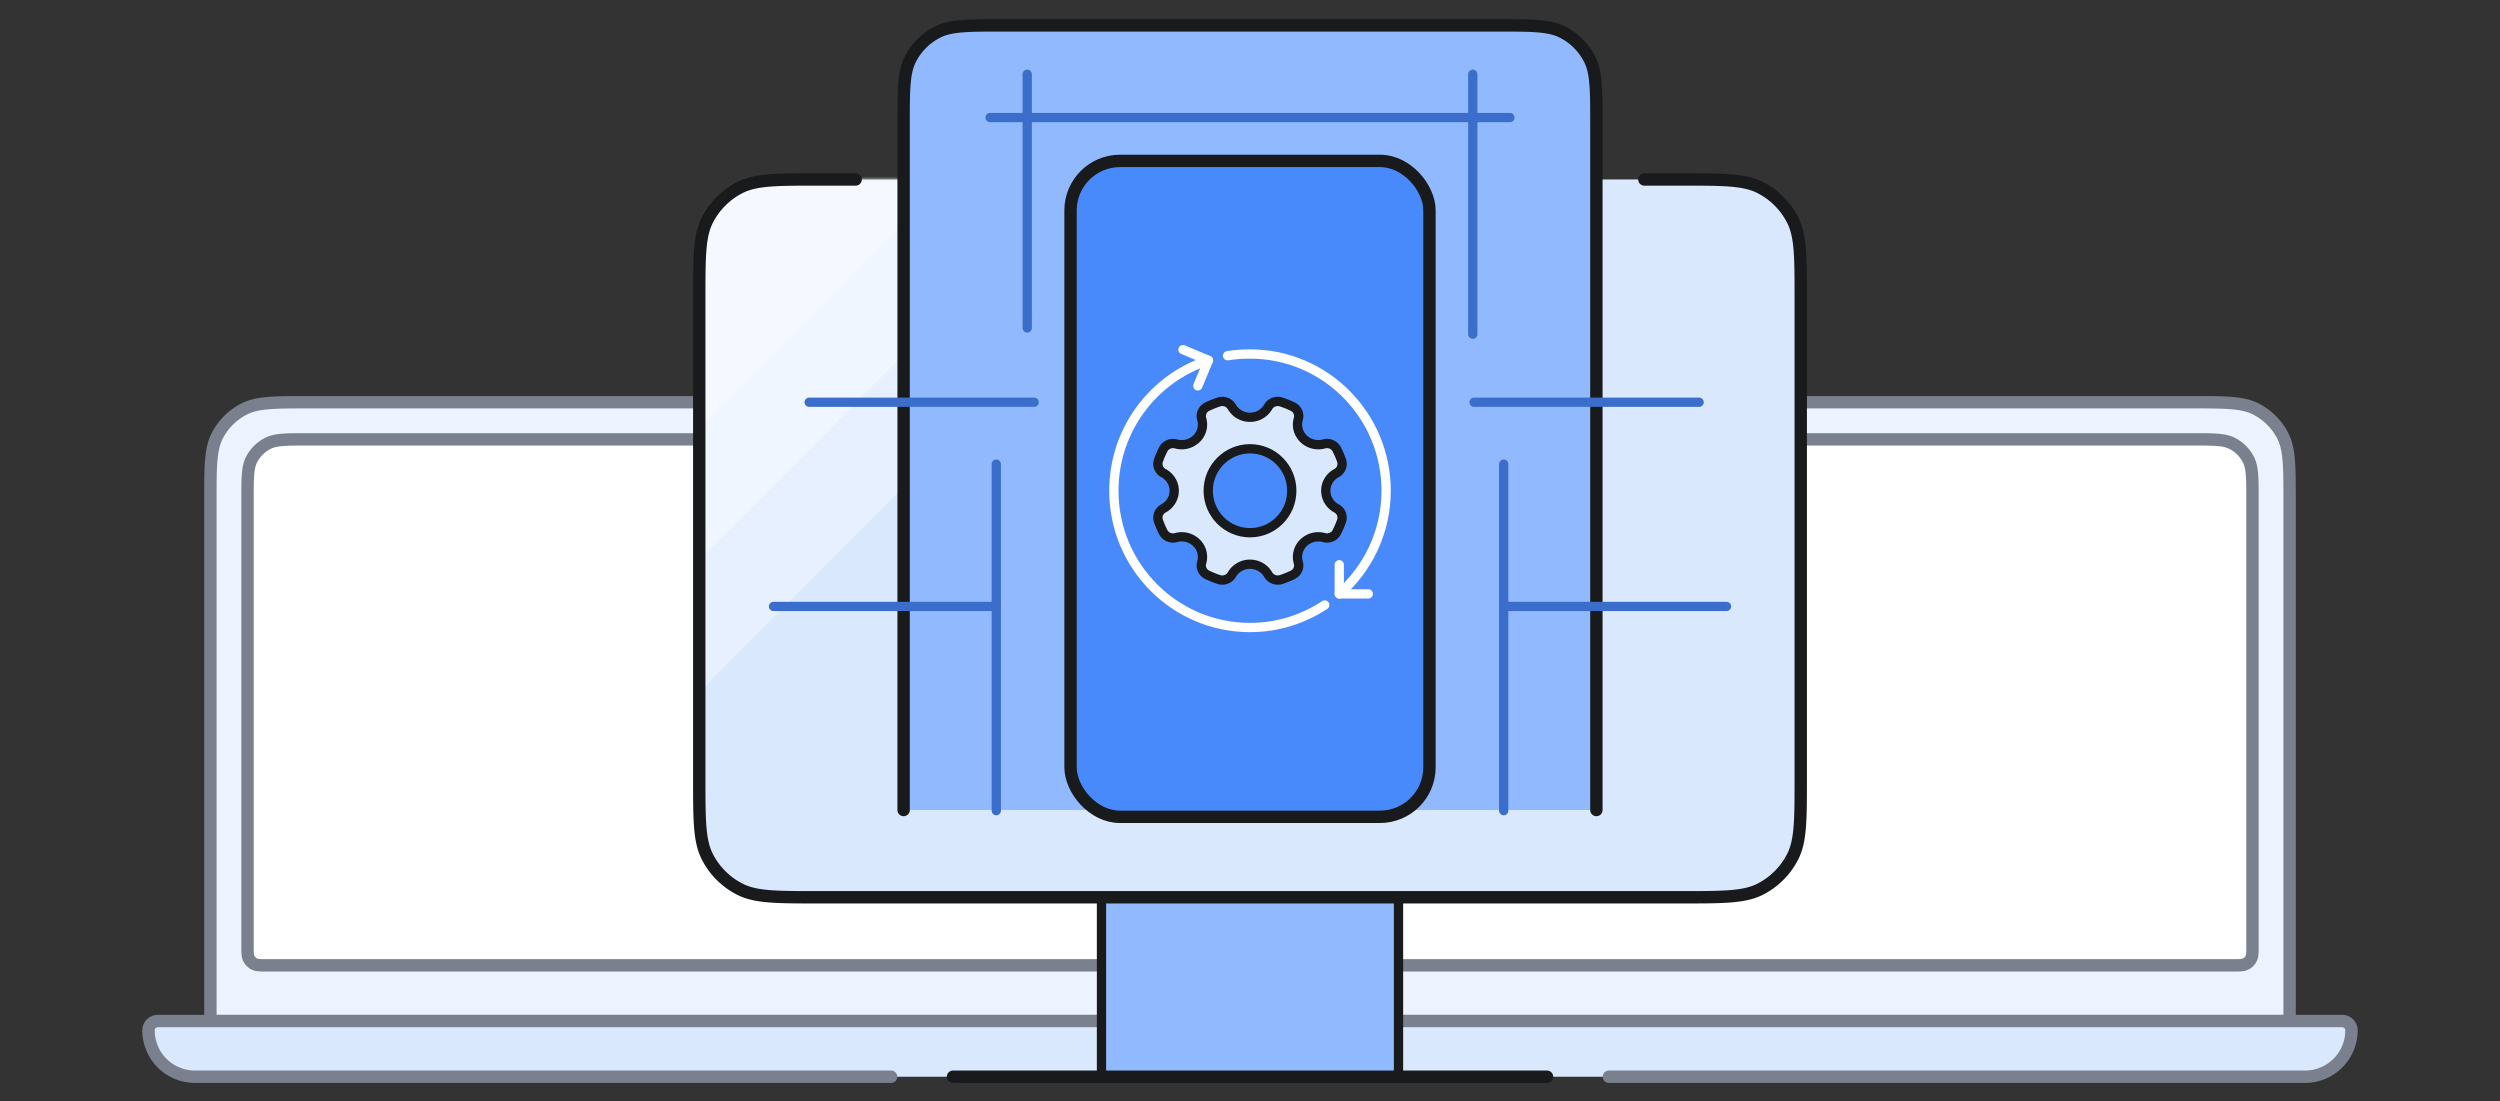
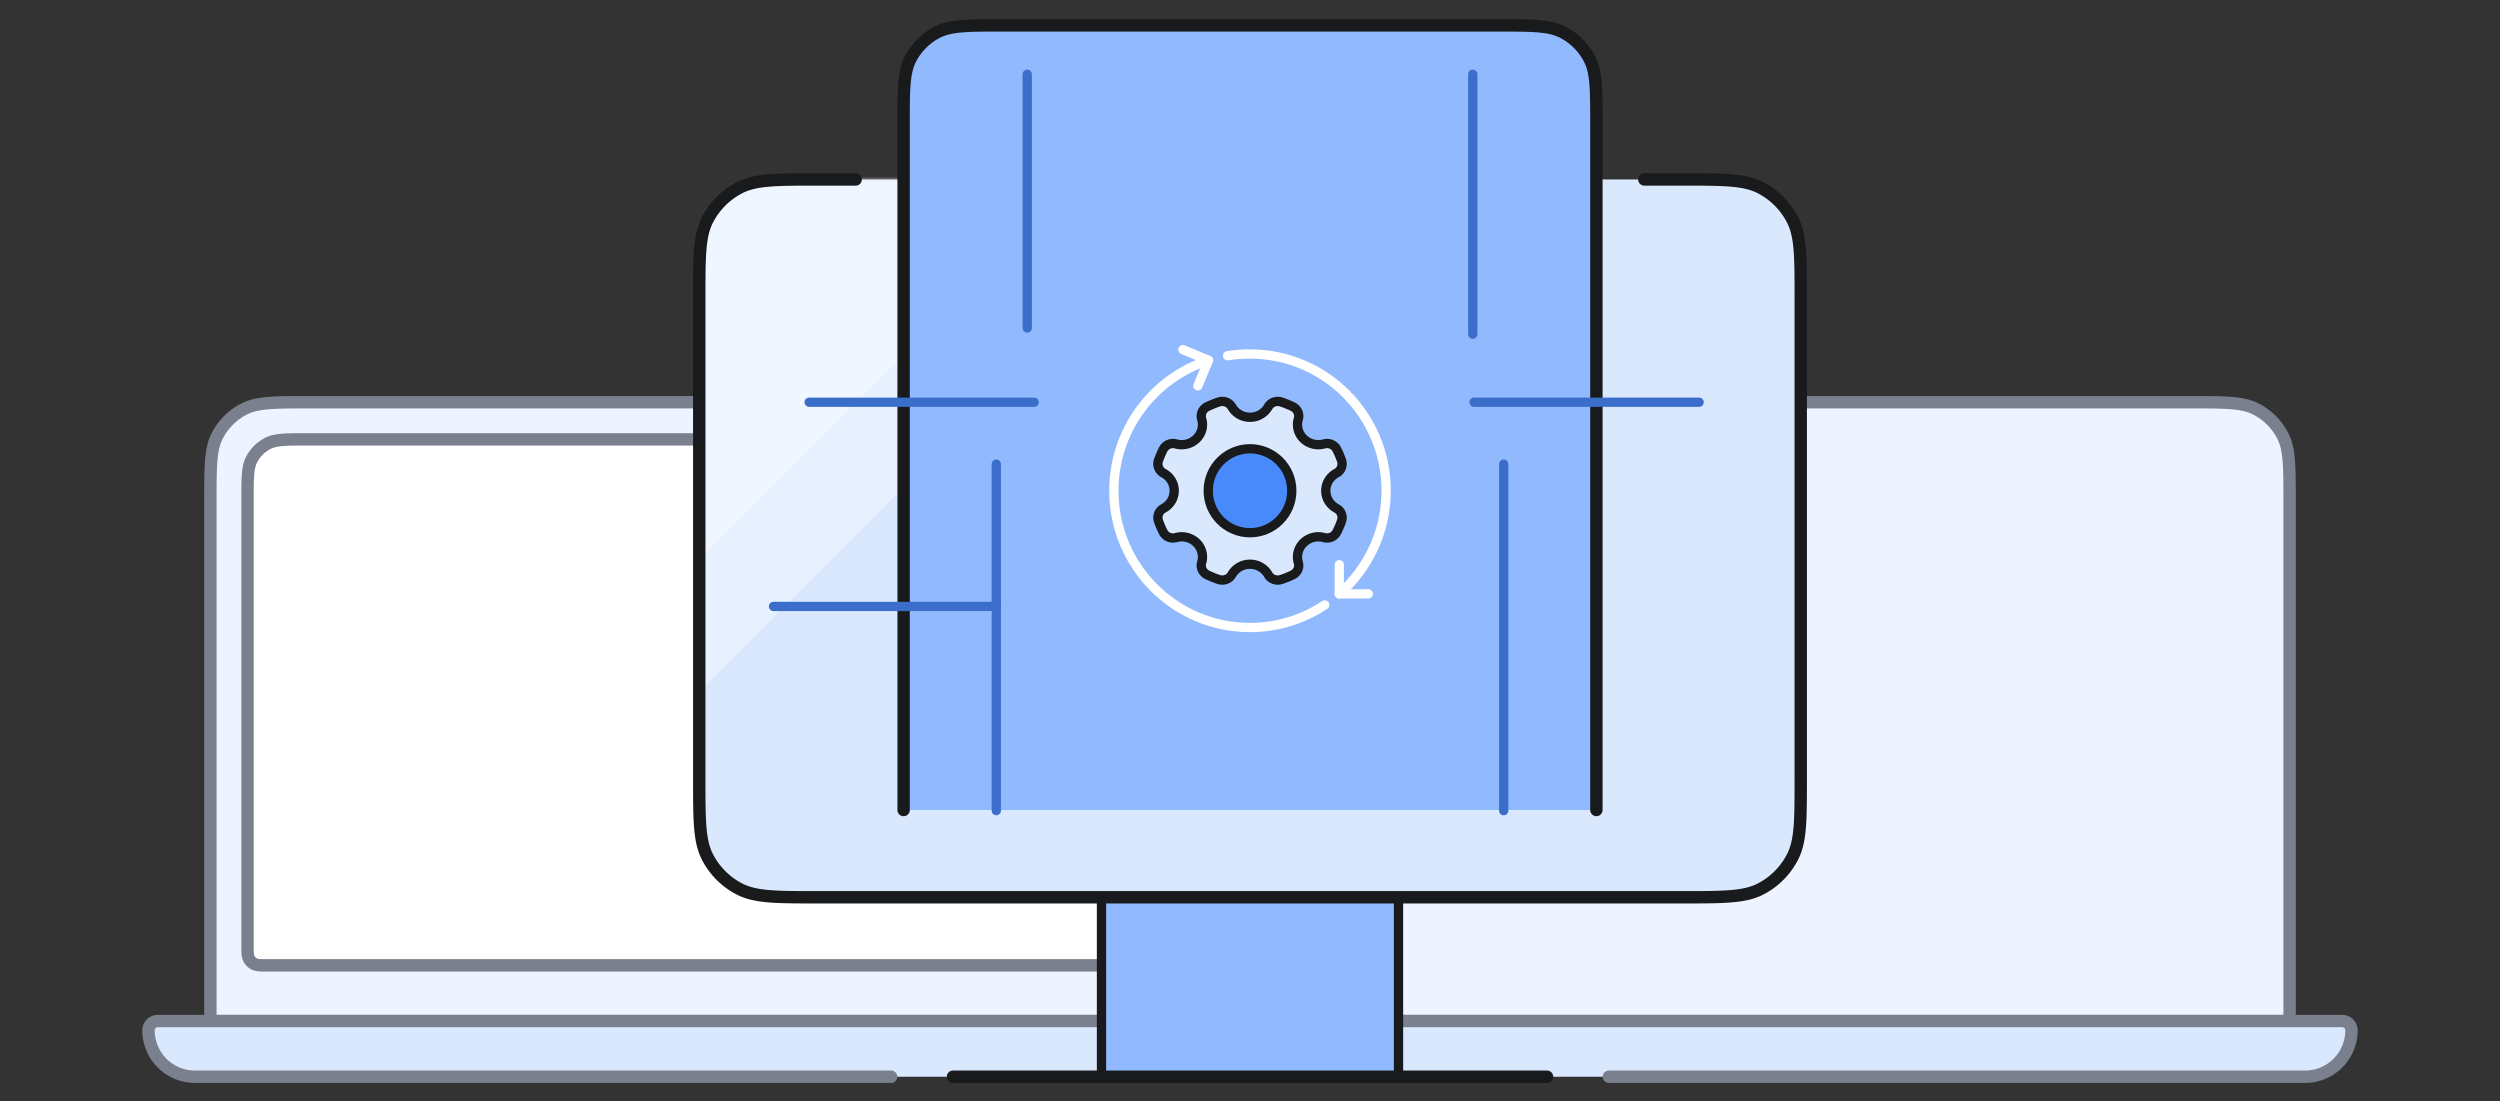
<svg xmlns="http://www.w3.org/2000/svg" width="404" height="178" fill="none">
  <rect width="100%" height="100%" fill="#333333" stroke="none" />
  <path fill="#EDF3FF" stroke="#7A808D" stroke-linecap="round" stroke-linejoin="round" stroke-width="2" d="M34 81c0-5.6 0-8.4 1.09-10.54a10.001 10.001 0 0 1 4.37-4.37C41.6 65 44.4 65 50 65h128c5.601 0 8.401 0 10.54 1.09a10 10 0 0 1 4.37 4.37C194 72.6 194 75.4 194 81v84H34V81z" />
  <path fill="#fff" stroke="#7A808D" stroke-linecap="round" stroke-linejoin="round" stroke-width="2" d="M40 80.6c0-3.36 0-5.04.654-6.324a6 6 0 0 1 2.622-2.622C44.56 71 46.24 71 49.6 71h128.8c3.36 0 5.04 0 6.324.654a5.998 5.998 0 0 1 2.622 2.622C188 75.56 188 77.24 188 80.6v72.2c0 1.12 0 1.68-.218 2.108a2.006 2.006 0 0 1-.874.874c-.428.218-.988.218-2.108.218H43.2c-1.12 0-1.68 0-2.108-.218a2.003 2.003 0 0 1-.874-.874C40 154.48 40 153.92 40 152.8V80.6z" />
  <path fill="#DAE8FE" d="M24 166.5a7.5 7.5 0 0 0 7.5 7.5h165a7.5 7.5 0 0 0 7.5-7.5 1.5 1.5 0 0 0-1.5-1.5h-177a1.5 1.5 0 0 0-1.5 1.5z" />
  <path stroke="#7A808D" stroke-linecap="round" stroke-linejoin="round" stroke-width="2" d="M144 174H31.5a7.5 7.5 0 0 1-7.5-7.5v0a1.5 1.5 0 0 1 1.5-1.5H178" />
  <path fill="#EDF3FF" stroke="#7A808D" stroke-linecap="round" stroke-linejoin="round" stroke-width="2" d="M370 81c0-5.6 0-8.4-1.09-10.54a10 10 0 0 0-4.37-4.37C362.401 65 359.601 65 354 65H226c-5.601 0-8.401 0-10.54 1.09a10 10 0 0 0-4.37 4.37C210 72.6 210 75.4 210 81v84h160V81z" />
-   <path fill="#fff" stroke="#7A808D" stroke-linecap="round" stroke-linejoin="round" stroke-width="2" d="M364 80.6c0-3.36 0-5.04-.654-6.324a5.998 5.998 0 0 0-2.622-2.622C359.44 71 357.76 71 354.4 71H225.6c-3.36 0-5.04 0-6.324.654a5.998 5.998 0 0 0-2.622 2.622C216 75.56 216 77.24 216 80.6v72.2c0 1.12 0 1.68.218 2.108.192.376.498.682.874.874.428.218.988.218 2.108.218h141.6c1.12 0 1.68 0 2.108-.218.376-.192.682-.498.874-.874.218-.428.218-.988.218-2.108V80.6z" />
  <path fill="#DAE8FE" d="M380 166.5a7.5 7.5 0 0 1-7.5 7.5h-165a7.5 7.5 0 0 1-7.5-7.5 1.5 1.5 0 0 1 1.5-1.5h177a1.5 1.5 0 0 1 1.5 1.5z" />
  <path stroke="#7A808D" stroke-linecap="round" stroke-linejoin="round" stroke-width="2" d="M260 174h112.5a7.5 7.5 0 0 0 7.5-7.5v0a1.5 1.5 0 0 0-1.5-1.5H226" />
  <g clip-path="url(#clip0_1902_26832)">
    <path fill="#91B9FD" d="M178 174v-29h48v29" />
    <path stroke="#181A1C" stroke-linecap="round" stroke-linejoin="round" stroke-width="1.5" d="M178 174v-29h48v29" />
    <rect width="178" height="116" x="113" y="29" fill="#DAE8FE" rx="12" />
    <mask id="a" style="mask-type:luminance" width="178" height="116" x="113" y="29" maskUnits="userSpaceOnUse">
      <path fill="#fff" d="M290.908 125.214l-.366-77.105c-.032-6.692-.048-10.038-1.361-12.593a11.995 11.995 0 0 0-5.241-5.216c-2.561-1.3-5.906-1.3-12.598-1.3H132.2c-6.721 0-10.081 0-12.648 1.308a11.997 11.997 0 0 0-5.244 5.244C113 38.12 113 41.48 113 48.2v77.54c0 6.74 0 10.109 1.313 12.68a11.992 11.992 0 0 0 5.262 5.246c2.576 1.305 5.945 1.295 12.685 1.274l139.509-.435c6.73-.021 10.095-.032 12.66-1.35a11.998 11.998 0 0 0 5.229-5.27c1.299-2.576 1.283-5.941 1.25-12.671z" />
    </mask>
    <g fill="#fff" mask="url(#a)">
-       <path d="M211.71-29.856l-35.736-35.825L32.167 78.481l35.736 35.825L211.71-29.856z" opacity=".36" />
      <path d="M226.652-23.467l-48.967-49.088L33.878 71.607l48.967 49.088L226.652-23.467z" opacity=".36" />
      <path d="M241.596-17.088l-54.445-54.579L43.344 72.497l54.445 54.579L241.596-17.088z" opacity=".36" />
    </g>
    <path stroke="#181A1C" stroke-linecap="round" stroke-linejoin="round" stroke-width="2" d="M265.728 29h6.072c6.721 0 10.081 0 12.648 1.308a11.997 11.997 0 0 1 5.244 5.244C291 38.12 291 41.474 291 48.185v77.621c0 6.717 0 10.075-1.308 12.642a11.994 11.994 0 0 1-5.244 5.244C281.881 145 278.521 145 271.8 145H132.2c-6.721 0-10.081 0-12.648-1.308a11.994 11.994 0 0 1-5.244-5.244C113 135.881 113 132.521 113 125.8V48.2c0-6.72 0-10.08 1.308-12.648a11.997 11.997 0 0 1 5.244-5.244C122.119 29 125.479 29 132.2 29h6.072" />
    <path stroke="#181A1C" stroke-linecap="round" stroke-linejoin="round" stroke-width="2" d="M154 174h96" />
    <path fill="#91B9FD" d="M257.976 130.897V20.103c0-5.601 0-8.401-1.09-10.54a10.004 10.004 0 0 0-4.37-4.37c-2.14-1.09-4.94-1.09-10.54-1.09h-79.952c-5.6 0-8.4 0-10.539 1.09a10.001 10.001 0 0 0-4.371 4.37c-1.09 2.139-1.09 4.939-1.09 10.54v110.794" />
    <path stroke="#181A1C" stroke-linecap="round" stroke-linejoin="round" stroke-width="2" d="M257.976 130.897V20.103c0-5.601 0-8.401-1.09-10.54a10.004 10.004 0 0 0-4.37-4.37c-2.14-1.09-4.94-1.09-10.54-1.09h-79.952c-5.6 0-8.4 0-10.539 1.09a10.001 10.001 0 0 0-4.371 4.37c-1.09 2.139-1.09 4.939-1.09 10.54v110.794" />
-     <rect width="58" height="106" x="173" y="26" fill="#488AFC" stroke="#181A1C" stroke-linecap="round" stroke-linejoin="round" stroke-width="2" rx="8" />
-     <path stroke="#3A6ECA" stroke-linecap="round" stroke-linejoin="round" stroke-width="1.5" d="M160 19h84" />
    <path stroke="#3A6ECA" stroke-linecap="round" stroke-linejoin="round" stroke-width="1.5" d="M166 53V12" />
    <path stroke="#3A6ECA" stroke-linecap="round" stroke-linejoin="round" stroke-width="1.5" d="M161 131V75" />
    <path stroke="#3A6ECA" stroke-linecap="round" stroke-linejoin="round" stroke-width="1.5" d="M243 131V75" />
    <path stroke="#3A6ECA" stroke-linecap="round" stroke-linejoin="round" stroke-width="1.5" d="M238 54V12" />
    <path stroke="#3A6ECA" stroke-linecap="round" stroke-linejoin="round" stroke-width="1.5" d="M125 98h36" />
-     <path stroke="#3A6ECA" stroke-linecap="round" stroke-linejoin="round" stroke-width="1.5" d="M279 98h-36" />
    <path stroke="#3A6ECA" stroke-linecap="round" stroke-linejoin="round" stroke-width="1.5" d="M130.761 65h36.361" />
    <path stroke="#3A6ECA" stroke-linecap="round" stroke-linejoin="round" stroke-width="1.5" d="M238.216 65h36.365" />
    <path stroke="#fff" stroke-linecap="round" stroke-linejoin="round" stroke-width="1.5" d="M195.289 58.232C186.421 61.082 180 69.45 180 79.305c0 12.206 9.85 22.101 22 22.101 4.46 0 8.61-1.353 12.077-3.644" />
    <path stroke="#fff" stroke-linecap="round" stroke-linejoin="round" stroke-width="1.5" d="M193.571 62.357l1.718-4.125-4.122-1.732" />
    <path stroke="#fff" stroke-linecap="round" stroke-linejoin="round" stroke-width="1.5" d="M216.426 95.97C221.053 91.92 224 85.956 224 79.306c0-12.205-9.85-22.1-22-22.1-1.234 0-2.444.082-3.622.278" />
    <path stroke="#fff" stroke-linecap="round" stroke-linejoin="round" stroke-width="1.5" d="M216.426 91.261v4.71h4.689" />
    <path fill="#DAE8FE" stroke="#181A1C" stroke-linecap="round" stroke-linejoin="round" stroke-width="1.5" d="M214.247 79.305c0-1.232.703-2.298 1.741-2.855a1.684 1.684 0 0 0 .806-2.032 14.598 14.598 0 0 0-.775-1.807c-.371-.727-1.242-1.101-2.046-.877a3.432 3.432 0 0 1-3.312-.826 3.19 3.19 0 0 1-.852-3.212c.231-.78-.156-1.624-.905-1.984-.6-.288-1.222-.54-1.863-.752-.795-.264-1.689.07-2.096.782A3.379 3.379 0 0 1 202 67.429a3.376 3.376 0 0 1-2.944-1.687c-.407-.713-1.302-1.046-2.096-.782a15.88 15.88 0 0 0-1.864.752c-.749.36-1.136 1.204-.905 1.984a3.189 3.189 0 0 1-.851 3.212 3.432 3.432 0 0 1-3.313.826c-.803-.224-1.674.151-2.045.877a14.797 14.797 0 0 0-.776 1.807c-.272.77.072 1.638.807 2.032 1.037.557 1.74 1.623 1.74 2.855 0 1.233-.703 2.298-1.74 2.855a1.685 1.685 0 0 0-.807 2.032c.219.622.479 1.225.776 1.807.371.727 1.242 1.101 2.045.878a3.434 3.434 0 0 1 3.313.825 3.189 3.189 0 0 1 .851 3.212c-.231.78.156 1.624.905 1.984.601.289 1.223.54 1.864.752.794.264 1.688-.07 2.096-.782A3.376 3.376 0 0 1 202 91.181c1.271 0 2.37.682 2.945 1.688.407.712 1.301 1.045 2.096.782a15.778 15.778 0 0 0 1.863-.752c.749-.36 1.136-1.205.905-1.984a3.19 3.19 0 0 1 .852-3.212 3.43 3.43 0 0 1 3.312-.826c.804.224 1.675-.151 2.046-.877.297-.583.557-1.185.775-1.807a1.684 1.684 0 0 0-.806-2.032c-1.037-.557-1.741-1.623-1.741-2.855v0z" />
    <path fill="#488AFC" stroke="#181A1C" stroke-linecap="round" stroke-linejoin="round" stroke-width="1.5" d="M202 86.087c3.729 0 6.751-3.036 6.751-6.782s-3.022-6.782-6.751-6.782c-3.728 0-6.751 3.037-6.751 6.782 0 3.746 3.023 6.782 6.751 6.782z" />
  </g>
  <defs>
    <clipPath id="clip0_1902_26832">
      <path fill="#fff" d="M0 0h180v172H0z" transform="translate(112 3)" />
    </clipPath>
  </defs>
</svg>